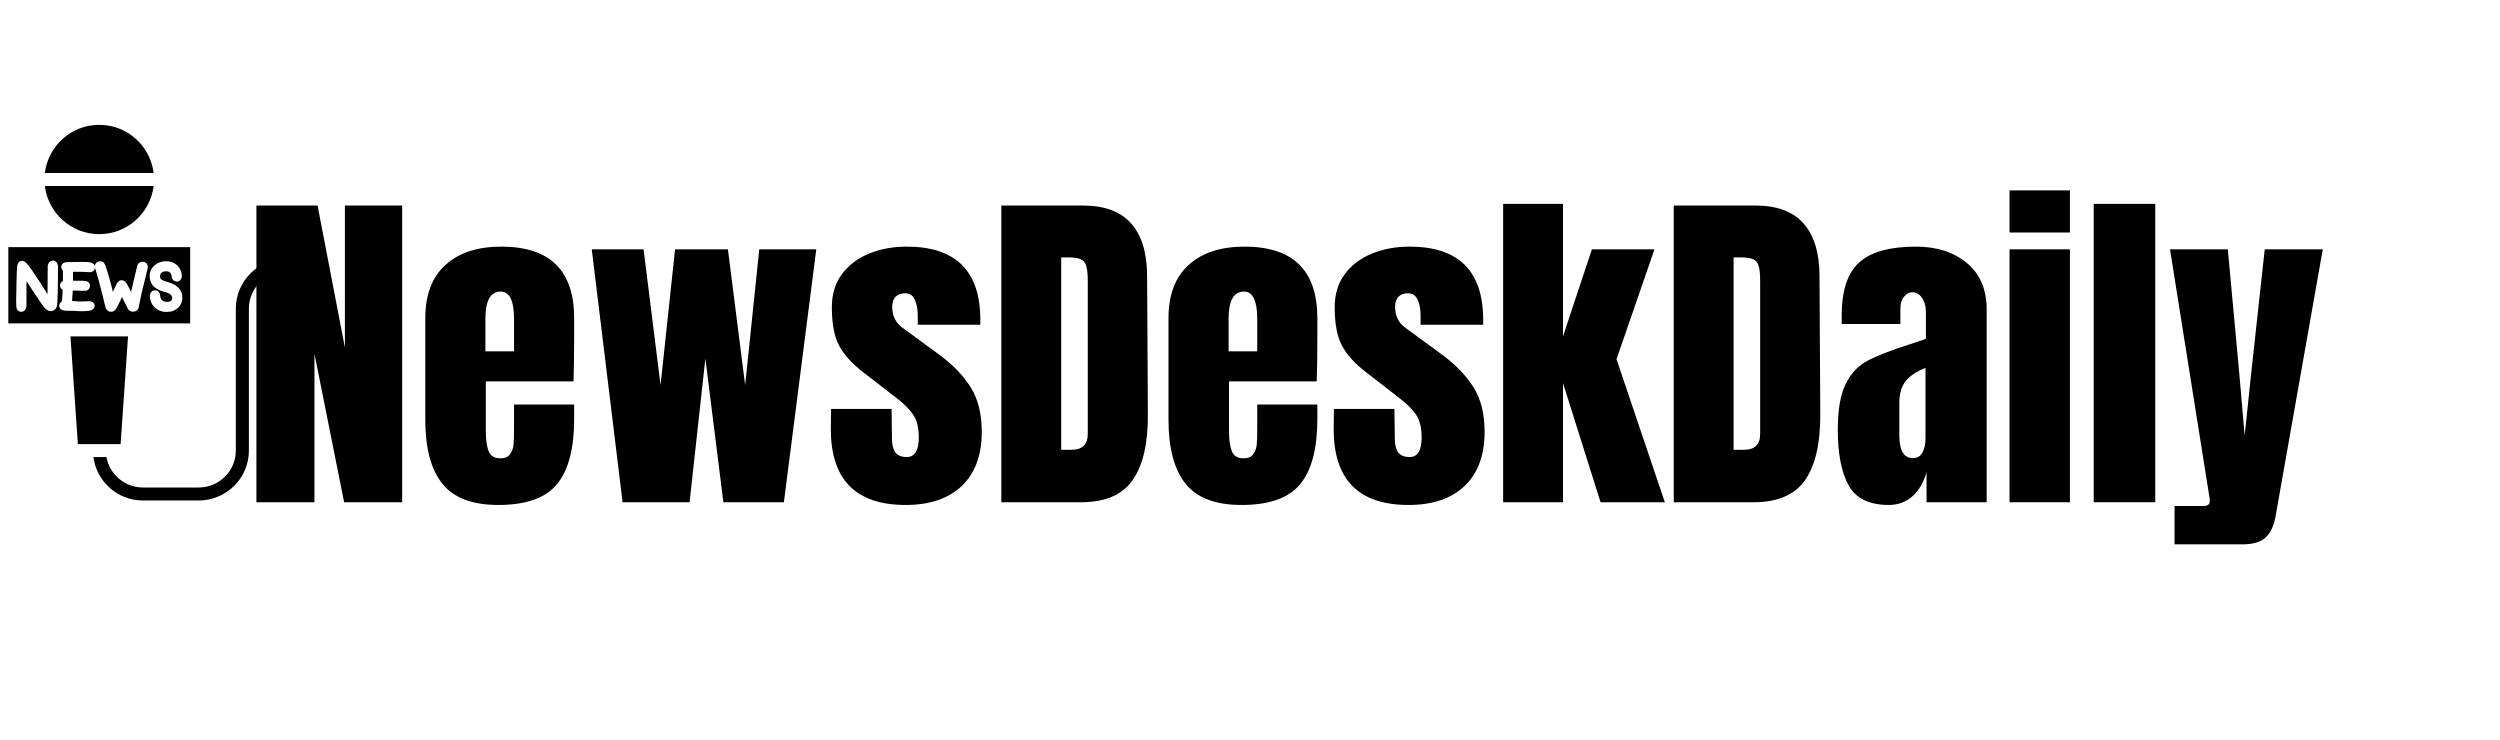
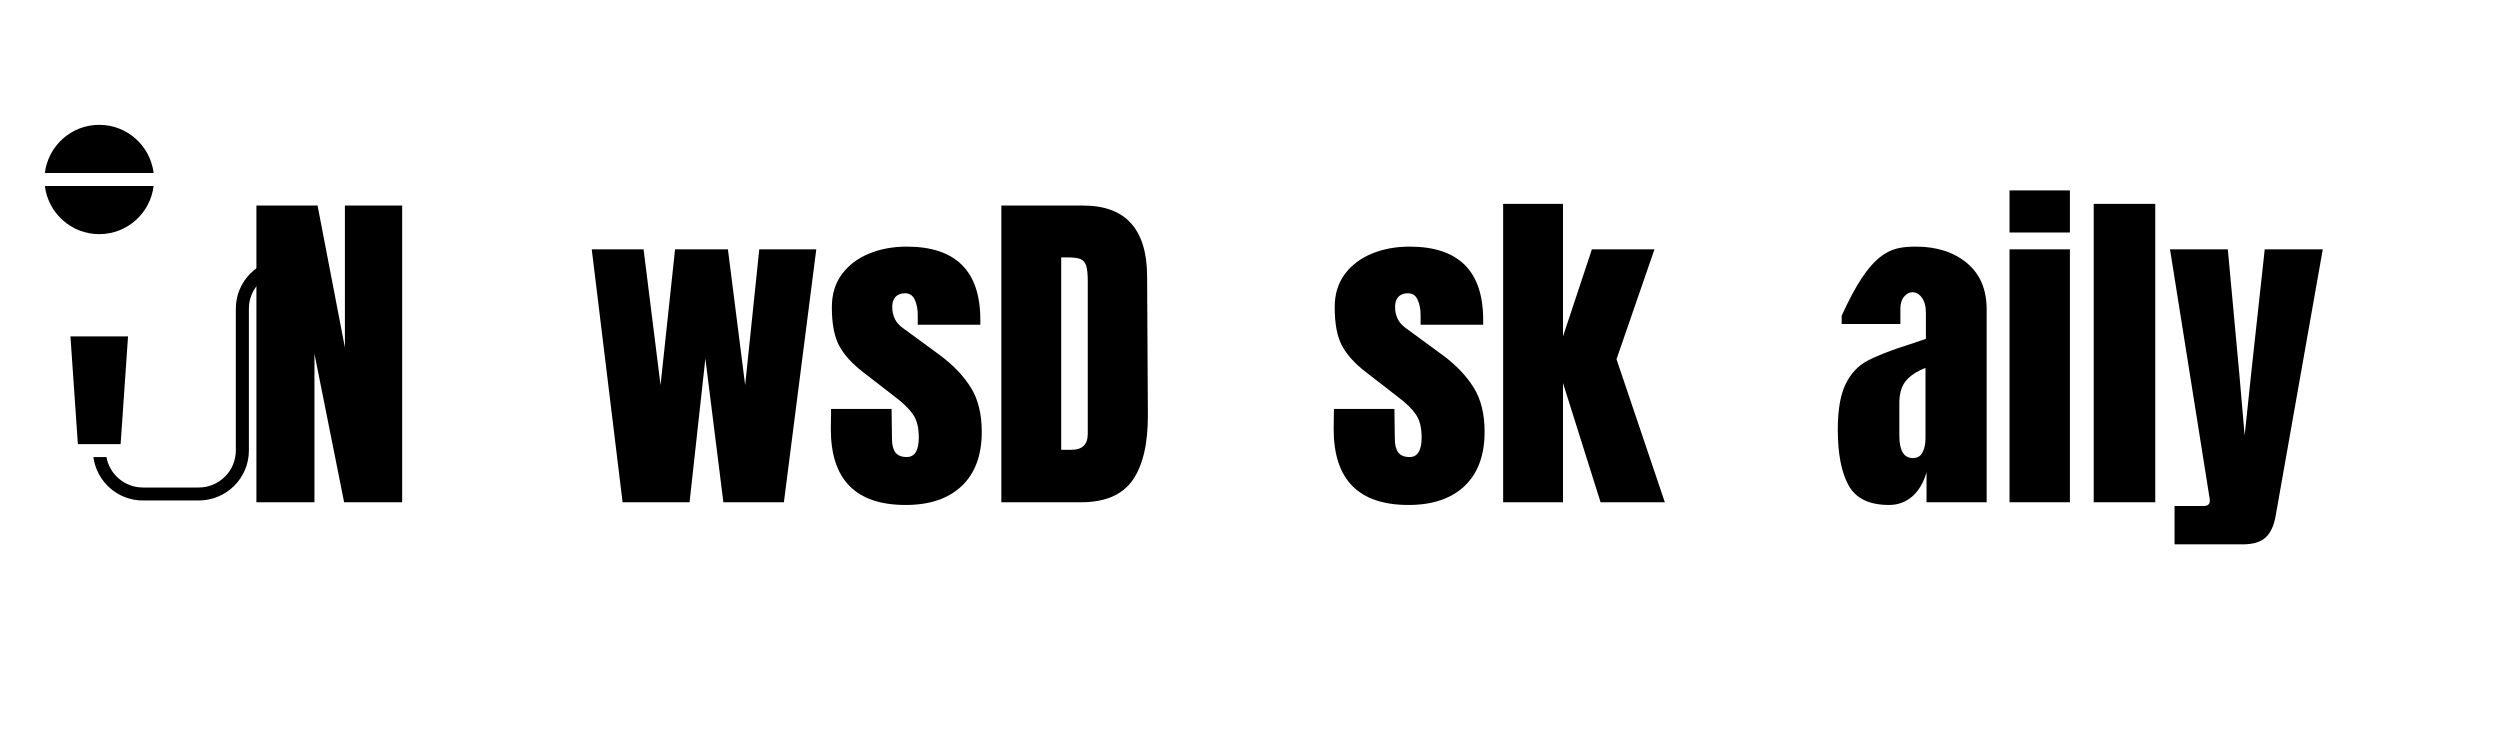
<svg xmlns="http://www.w3.org/2000/svg" width="402" zoomAndPan="magnify" viewBox="0 0 301.5 89.25" height="119" preserveAspectRatio="xMidYMid meet" version="1.0">
  <defs>
    <g />
    <clipPath id="618a5ef413">
      <path d="M 11 31 L 37.453 31 L 37.453 60.391 L 11 60.391 Z M 11 31 " clip-rule="nonzero" />
    </clipPath>
    <clipPath id="41545c9e3b">
-       <path d="M 1.008 29 L 23 29 L 23 40 L 1.008 40 Z M 1.008 29 " clip-rule="nonzero" />
-     </clipPath>
+       </clipPath>
    <clipPath id="2dbd85c2cb">
      <path d="M 5 15.023 L 19 15.023 L 19 29 L 5 29 Z M 5 15.023 " clip-rule="nonzero" />
    </clipPath>
  </defs>
  <g clip-path="url(#618a5ef413)">
    <path fill="#000000" d="M 11.262 55.121 C 11.652 58.066 14.168 60.359 17.238 60.359 L 23.961 60.359 C 27.301 60.359 30.016 57.66 30.016 54.34 L 30.016 37.215 C 30.016 34.758 32.027 32.758 34.5 32.758 L 36.656 32.758 C 37.09 32.758 37.445 32.41 37.445 31.977 C 37.445 31.543 37.09 31.195 36.656 31.195 L 34.5 31.195 C 31.16 31.195 28.441 33.895 28.441 37.215 L 28.441 54.34 C 28.441 56.797 26.43 58.793 23.961 58.793 L 17.238 58.793 C 15.039 58.793 13.211 57.203 12.836 55.121 Z M 11.262 55.121 " fill-opacity="1" fill-rule="nonzero" />
  </g>
  <g clip-path="url(#41545c9e3b)">
    <path fill="#000000" d="M 1.004 29.805 L 1.004 39.004 L 22.934 39.004 L 22.934 29.805 Z M 6.988 33.754 C 6.988 34.047 6.98 34.555 6.961 35.273 C 6.941 36 6.914 36.5 6.891 36.766 C 6.84 37.23 6.539 37.516 6.082 37.531 C 5.773 37.496 5.531 37.324 5.258 36.984 C 5.188 36.895 5.02 36.664 4.34 35.641 C 3.84 34.887 3.516 34.398 3.375 34.184 L 3.199 33.906 C 3.195 34.207 3.191 34.492 3.191 34.762 C 3.188 35.105 3.191 35.469 3.195 35.852 C 3.199 36.238 3.195 36.613 3.188 36.977 C 3.102 37.453 2.812 37.602 2.57 37.602 C 2.258 37.602 2.023 37.391 1.98 37.07 C 1.961 36.934 1.949 36.648 1.949 36.219 C 1.953 35.82 1.965 35.047 1.992 33.91 C 2.031 32.137 2.082 31.996 2.117 31.898 C 2.254 31.504 2.535 31.461 2.648 31.461 C 2.887 31.461 3.109 31.613 3.414 31.992 C 3.512 32.117 3.68 32.348 3.914 32.684 C 4.148 33.016 4.605 33.715 5.293 34.785 L 5.734 35.484 C 5.734 35.418 5.734 35.355 5.734 35.285 L 5.754 32.047 C 5.828 31.668 6.039 31.473 6.332 31.426 C 6.395 31.414 6.457 31.422 6.516 31.438 C 6.797 31.527 6.969 31.758 6.988 32.066 Z M 17.824 32.297 L 17.078 35.363 C 17.016 35.637 16.957 35.914 16.898 36.195 C 16.84 36.477 16.785 36.754 16.734 37.035 C 16.672 37.273 16.559 37.395 16.469 37.457 C 16.352 37.543 16.207 37.586 16.031 37.594 C 15.797 37.574 15.648 37.512 15.543 37.402 C 15.461 37.32 15.391 37.211 15.348 37.078 L 14.707 35.824 C 14.641 35.973 14.574 36.117 14.508 36.254 C 14.414 36.445 14.297 36.684 14.156 36.969 C 14.07 37.141 13.84 37.602 13.426 37.602 L 13.383 37.602 C 13.105 37.602 12.855 37.43 12.742 37.137 C 12.574 36.426 12.426 35.812 12.273 35.238 L 11.887 33.754 C 11.883 33.746 11.879 33.738 11.879 33.727 L 11.668 32.992 C 11.605 32.777 11.543 32.57 11.477 32.367 C 11.473 32.363 11.473 32.359 11.469 32.355 C 11.453 32.312 11.461 32.27 11.453 32.227 C 11.453 32.449 11.352 32.59 11.27 32.668 C 11.152 32.77 11.023 32.82 10.883 32.832 L 10.199 32.797 C 10.059 32.789 9.914 32.785 9.754 32.781 C 9.598 32.777 9.434 32.777 9.266 32.777 L 8.82 32.777 C 8.816 32.777 8.809 32.777 8.805 32.777 L 8.797 33.852 L 9.102 33.855 C 9.23 33.859 9.328 33.855 9.457 33.859 L 9.867 33.859 C 10.09 33.859 10.258 33.871 10.387 33.902 C 10.645 33.957 10.82 34.141 10.859 34.395 C 10.863 34.832 10.559 35.113 10.234 35.059 L 9.898 35.066 C 9.789 35.066 9.68 35.066 9.57 35.059 L 8.965 35.039 C 8.895 35.039 8.832 35.035 8.777 35.035 C 8.777 35.078 8.773 35.121 8.77 35.168 L 8.73 35.703 C 8.711 35.879 8.703 36.051 8.691 36.215 C 8.688 36.238 8.688 36.262 8.688 36.285 L 8.938 36.309 C 9.086 36.324 9.203 36.332 9.297 36.34 C 9.387 36.348 9.461 36.348 9.527 36.352 L 9.785 36.355 L 10.688 36.328 C 11.348 36.312 11.398 36.734 11.41 36.824 C 11.418 36.859 11.418 36.898 11.41 36.938 C 11.387 37.105 11.266 37.402 10.742 37.477 C 10.512 37.512 10.219 37.531 9.848 37.531 L 9.613 37.527 C 9.543 37.527 9.473 37.52 9.406 37.516 L 8.805 37.484 C 8.758 37.48 8.715 37.477 8.68 37.48 C 8.605 37.484 8.539 37.48 8.477 37.48 C 8.477 37.484 8.438 37.484 8.395 37.484 C 8.281 37.484 8.168 37.484 8.062 37.48 C 7.941 37.473 7.836 37.465 7.738 37.449 C 7.613 37.43 7.508 37.395 7.418 37.348 C 7.25 37.262 7.141 37.09 7.141 36.898 C 7.141 36.656 7.266 36.465 7.461 36.371 C 7.484 36.16 7.5 35.941 7.516 35.719 C 7.527 35.477 7.543 35.223 7.555 34.957 C 7.332 34.836 7.242 34.625 7.242 34.434 C 7.242 34.215 7.336 34.082 7.418 34.008 C 7.469 33.961 7.527 33.926 7.586 33.906 L 7.59 33.703 C 7.594 33.559 7.594 33.363 7.594 33.105 L 7.586 32.637 C 7.465 32.531 7.391 32.379 7.391 32.195 C 7.391 32.008 7.477 31.84 7.629 31.738 C 7.746 31.66 7.883 31.625 8.074 31.613 L 9.715 31.586 L 10.27 31.59 C 10.457 31.59 10.613 31.605 10.746 31.621 C 10.898 31.645 11.027 31.68 11.133 31.73 C 11.305 31.812 11.414 31.957 11.445 32.129 C 11.438 31.984 11.473 31.844 11.578 31.734 C 11.691 31.617 11.836 31.543 11.992 31.516 C 12.098 31.5 12.199 31.5 12.293 31.531 C 12.488 31.598 12.586 31.762 12.676 31.945 C 12.785 32.25 12.875 32.516 12.957 32.785 C 13.043 33.059 13.125 33.328 13.199 33.602 C 13.273 33.867 13.344 34.125 13.41 34.371 C 13.477 34.625 13.535 34.855 13.586 35.074 C 13.598 35.117 13.609 35.16 13.617 35.199 C 13.758 34.902 13.926 34.547 14.117 34.133 C 14.344 33.82 14.566 33.781 14.699 33.797 C 14.84 33.805 15.039 33.867 15.223 34.113 C 15.301 34.223 15.414 34.422 15.57 34.719 C 15.648 34.871 15.727 35.031 15.809 35.203 L 16.254 33.277 C 16.352 32.859 16.457 32.43 16.578 31.984 C 16.633 31.816 16.75 31.699 16.93 31.625 C 17.094 31.555 17.266 31.547 17.422 31.609 C 17.613 31.684 17.711 31.801 17.758 31.887 C 17.816 32 17.84 32.133 17.824 32.297 Z M 21.984 36.066 C 21.977 36.234 21.93 36.41 21.855 36.59 C 21.777 36.773 21.66 36.945 21.504 37.098 C 21.355 37.242 21.168 37.363 20.949 37.461 C 20.727 37.555 20.465 37.609 20.176 37.617 C 20.145 37.617 20.113 37.621 20.086 37.621 C 19.801 37.621 19.535 37.574 19.301 37.48 C 19.043 37.379 18.82 37.234 18.633 37.051 C 18.449 36.867 18.305 36.648 18.207 36.402 C 18.113 36.156 18.066 35.895 18.066 35.629 C 18.156 35.191 18.375 35.082 18.496 35.043 C 18.715 34.977 18.883 35.031 18.984 35.086 C 19.094 35.148 19.227 35.266 19.293 35.504 C 19.316 35.711 19.336 35.832 19.375 35.945 C 19.406 36.035 19.453 36.113 19.516 36.18 C 19.574 36.246 19.652 36.297 19.75 36.34 C 19.98 36.434 20.395 36.402 20.492 36.355 C 20.566 36.32 20.625 36.285 20.66 36.242 C 20.691 36.203 20.715 36.164 20.727 36.129 C 20.75 36.062 20.762 36.012 20.77 35.969 C 20.781 35.832 20.734 35.695 20.617 35.566 C 20.523 35.461 20.309 35.312 19.824 35.195 C 19.352 35.086 18.953 34.898 18.641 34.641 C 18.297 34.352 18.098 33.957 18.055 33.473 C 18.031 33.203 18.062 32.938 18.156 32.691 C 18.25 32.453 18.391 32.242 18.574 32.059 C 18.758 31.883 18.98 31.742 19.234 31.648 C 19.492 31.551 19.77 31.504 20.07 31.504 C 20.602 31.508 21.039 31.68 21.383 32.016 C 21.727 32.344 21.914 32.781 21.934 33.312 C 21.938 33.348 21.934 33.383 21.926 33.418 C 21.828 33.836 21.535 33.938 21.414 33.961 C 20.984 33.957 20.746 33.734 20.715 33.395 L 20.715 33.391 C 20.707 33.297 20.688 33.207 20.66 33.113 C 20.637 33.039 20.598 32.973 20.543 32.91 C 20.496 32.852 20.438 32.809 20.359 32.77 C 20.277 32.73 20.145 32.719 20.02 32.719 C 19.637 32.719 19.516 32.852 19.477 32.898 C 19.336 33.047 19.281 33.203 19.293 33.398 C 19.301 33.449 19.312 33.504 19.332 33.551 C 19.34 33.57 19.359 33.609 19.422 33.668 C 19.457 33.703 19.535 33.762 19.688 33.832 C 19.832 33.902 20.02 33.969 20.25 34.031 C 20.613 34.125 20.922 34.254 21.156 34.41 C 21.391 34.566 21.578 34.746 21.707 34.934 C 21.836 35.129 21.922 35.332 21.957 35.543 C 21.988 35.734 21.996 35.906 21.984 36.066 Z M 21.984 36.066 " fill-opacity="1" fill-rule="nonzero" />
  </g>
  <path fill="#000000" d="M 15.441 40.57 L 14.547 53.559 L 9.391 53.559 L 8.496 40.57 Z M 15.441 40.57 " fill-opacity="1" fill-rule="nonzero" />
  <g clip-path="url(#2dbd85c2cb)">
    <path fill="#000000" d="M 18.527 22.43 C 18.129 25.691 15.359 28.238 11.969 28.238 C 8.578 28.238 5.809 25.691 5.41 22.43 Z M 11.969 15.055 C 8.578 15.055 5.809 17.602 5.41 20.863 L 18.527 20.863 C 18.129 17.602 15.359 15.055 11.969 15.055 Z M 11.969 15.055 " fill-opacity="1" fill-rule="nonzero" />
  </g>
  <g fill="#000000" fill-opacity="1">
    <g transform="translate(29.345, 60.571)">
      <g>
        <path d="M 1.578 0 L 1.578 -35.781 L 8.953 -35.781 L 12.25 -18.656 L 12.25 -35.781 L 19.156 -35.781 L 19.156 0 L 12.156 0 L 8.578 -17.906 L 8.578 0 Z M 1.578 0 " />
      </g>
    </g>
    <g transform="translate(50.087, 60.571)">
      <g>
-         <path d="M 10 0.328 C 6.863 0.328 4.613 -0.531 3.25 -2.25 C 1.883 -3.969 1.203 -6.535 1.203 -9.953 L 1.203 -22.203 C 1.203 -25.004 2.008 -27.141 3.625 -28.609 C 5.238 -30.086 7.488 -30.828 10.375 -30.828 C 16.227 -30.828 19.156 -27.953 19.156 -22.203 L 19.156 -20 C 19.156 -17.77 19.129 -15.961 19.078 -14.578 L 8.5 -14.578 L 8.5 -8.672 C 8.5 -7.609 8.609 -6.781 8.828 -6.188 C 9.055 -5.594 9.531 -5.297 10.25 -5.297 C 10.801 -5.297 11.191 -5.461 11.422 -5.797 C 11.66 -6.129 11.801 -6.508 11.844 -6.938 C 11.883 -7.363 11.906 -7.992 11.906 -8.828 L 11.906 -11.781 L 19.156 -11.781 L 19.156 -10.047 C 19.156 -6.484 18.469 -3.863 17.094 -2.188 C 15.719 -0.508 13.352 0.328 10 0.328 Z M 11.906 -18.203 L 11.906 -22.125 C 11.906 -24.312 11.367 -25.406 10.297 -25.406 C 9.066 -25.406 8.453 -24.312 8.453 -22.125 L 8.453 -18.203 Z M 11.906 -18.203 " />
-       </g>
+         </g>
    </g>
    <g transform="translate(70.412, 60.571)">
      <g>
        <path d="M 4.672 0 L 0.953 -30.5 L 7.203 -30.5 L 9.25 -14.125 L 11 -30.5 L 17.375 -30.5 L 19.453 -14.125 L 21.156 -30.5 L 28.031 -30.5 L 24.125 0 L 16.828 0 L 14.656 -17.328 L 12.75 0 Z M 4.672 0 " />
      </g>
    </g>
    <g transform="translate(99.4, 60.571)">
      <g>
        <path d="M 9.828 0.328 C 3.805 0.328 0.797 -2.723 0.797 -8.828 L 0.828 -11.25 L 8.125 -11.25 L 8.172 -7.672 C 8.172 -6.941 8.305 -6.391 8.578 -6.016 C 8.859 -5.641 9.316 -5.453 9.953 -5.453 C 10.922 -5.453 11.406 -6.242 11.406 -7.828 C 11.406 -8.992 11.176 -9.91 10.719 -10.578 C 10.27 -11.242 9.547 -11.953 8.547 -12.703 L 4.672 -15.703 C 3.336 -16.734 2.379 -17.797 1.797 -18.891 C 1.211 -19.984 0.922 -21.531 0.922 -23.531 C 0.922 -25.094 1.328 -26.422 2.141 -27.516 C 2.961 -28.609 4.051 -29.43 5.406 -29.984 C 6.77 -30.547 8.285 -30.828 9.953 -30.828 C 15.867 -30.828 18.828 -27.883 18.828 -22 L 18.828 -21.406 L 11.281 -21.406 L 11.281 -22.578 C 11.281 -23.297 11.16 -23.91 10.922 -24.422 C 10.691 -24.941 10.301 -25.203 9.75 -25.203 C 9.25 -25.203 8.863 -25.055 8.594 -24.766 C 8.332 -24.473 8.203 -24.078 8.203 -23.578 C 8.203 -22.461 8.633 -21.602 9.5 -21 L 14 -17.703 C 15.602 -16.504 16.836 -15.203 17.703 -13.797 C 18.566 -12.398 19 -10.633 19 -8.5 C 19 -5.664 18.191 -3.484 16.578 -1.953 C 14.961 -0.43 12.711 0.328 9.828 0.328 Z M 9.828 0.328 " />
      </g>
    </g>
  </g>
  <g fill="#000000" fill-opacity="1">
    <g transform="translate(119.184, 60.571)">
      <g>
        <path d="M 1.578 -35.781 L 11.453 -35.781 C 14.004 -35.781 15.922 -35.07 17.203 -33.656 C 18.484 -32.238 19.133 -30.145 19.156 -27.375 L 19.25 -10.625 C 19.27 -7.094 18.656 -4.438 17.406 -2.656 C 16.156 -0.883 14.086 0 11.203 0 L 1.578 0 Z M 10.047 -6.328 C 11.348 -6.328 12 -6.969 12 -8.25 L 12 -26.703 C 12 -27.504 11.938 -28.109 11.812 -28.516 C 11.688 -28.922 11.457 -29.191 11.125 -29.328 C 10.789 -29.461 10.273 -29.531 9.578 -29.531 L 8.797 -29.531 L 8.797 -6.328 Z M 10.047 -6.328 " />
      </g>
    </g>
    <g transform="translate(139.717, 60.571)">
      <g>
-         <path d="M 10 0.328 C 6.863 0.328 4.613 -0.531 3.25 -2.25 C 1.883 -3.969 1.203 -6.535 1.203 -9.953 L 1.203 -22.203 C 1.203 -25.004 2.008 -27.141 3.625 -28.609 C 5.238 -30.086 7.488 -30.828 10.375 -30.828 C 16.227 -30.828 19.156 -27.953 19.156 -22.203 L 19.156 -20 C 19.156 -17.77 19.129 -15.961 19.078 -14.578 L 8.5 -14.578 L 8.5 -8.672 C 8.5 -7.609 8.609 -6.781 8.828 -6.188 C 9.055 -5.594 9.531 -5.297 10.25 -5.297 C 10.801 -5.297 11.191 -5.461 11.422 -5.797 C 11.66 -6.129 11.801 -6.508 11.844 -6.938 C 11.883 -7.363 11.906 -7.992 11.906 -8.828 L 11.906 -11.781 L 19.156 -11.781 L 19.156 -10.047 C 19.156 -6.484 18.469 -3.863 17.094 -2.188 C 15.719 -0.508 13.352 0.328 10 0.328 Z M 11.906 -18.203 L 11.906 -22.125 C 11.906 -24.312 11.367 -25.406 10.297 -25.406 C 9.066 -25.406 8.453 -24.312 8.453 -22.125 L 8.453 -18.203 Z M 11.906 -18.203 " />
-       </g>
+         </g>
    </g>
    <g transform="translate(160.043, 60.571)">
      <g>
        <path d="M 9.828 0.328 C 3.805 0.328 0.797 -2.723 0.797 -8.828 L 0.828 -11.25 L 8.125 -11.25 L 8.172 -7.672 C 8.172 -6.941 8.305 -6.391 8.578 -6.016 C 8.859 -5.641 9.316 -5.453 9.953 -5.453 C 10.922 -5.453 11.406 -6.242 11.406 -7.828 C 11.406 -8.992 11.176 -9.91 10.719 -10.578 C 10.27 -11.242 9.547 -11.953 8.547 -12.703 L 4.672 -15.703 C 3.336 -16.734 2.379 -17.797 1.797 -18.891 C 1.211 -19.984 0.922 -21.531 0.922 -23.531 C 0.922 -25.094 1.328 -26.422 2.141 -27.516 C 2.961 -28.609 4.051 -29.43 5.406 -29.984 C 6.77 -30.547 8.285 -30.828 9.953 -30.828 C 15.867 -30.828 18.828 -27.883 18.828 -22 L 18.828 -21.406 L 11.281 -21.406 L 11.281 -22.578 C 11.281 -23.297 11.16 -23.91 10.922 -24.422 C 10.691 -24.941 10.301 -25.203 9.75 -25.203 C 9.25 -25.203 8.863 -25.055 8.594 -24.766 C 8.332 -24.473 8.203 -24.078 8.203 -23.578 C 8.203 -22.461 8.633 -21.602 9.5 -21 L 14 -17.703 C 15.602 -16.504 16.836 -15.203 17.703 -13.797 C 18.566 -12.398 19 -10.633 19 -8.5 C 19 -5.664 18.191 -3.484 16.578 -1.953 C 14.961 -0.43 12.711 0.328 9.828 0.328 Z M 9.828 0.328 " />
      </g>
    </g>
  </g>
  <g fill="#000000" fill-opacity="1">
    <g transform="translate(179.826, 60.571)">
      <g>
        <path d="M 1.453 0 L 1.453 -35.984 L 8.672 -35.984 L 8.672 -20 L 12.156 -30.5 L 19.703 -30.5 L 15.125 -17.25 L 20.953 0 L 13.203 0 L 8.672 -14.375 L 8.672 0 Z M 1.453 0 " />
      </g>
    </g>
  </g>
  <g fill="#000000" fill-opacity="1">
    <g transform="translate(200.276, 60.571)">
      <g>
-         <path d="M 1.578 -35.781 L 11.453 -35.781 C 14.004 -35.781 15.922 -35.07 17.203 -33.656 C 18.484 -32.238 19.133 -30.145 19.156 -27.375 L 19.25 -10.625 C 19.27 -7.094 18.656 -4.438 17.406 -2.656 C 16.156 -0.883 14.086 0 11.203 0 L 1.578 0 Z M 10.047 -6.328 C 11.348 -6.328 12 -6.969 12 -8.25 L 12 -26.703 C 12 -27.504 11.938 -28.109 11.812 -28.516 C 11.688 -28.922 11.457 -29.191 11.125 -29.328 C 10.789 -29.461 10.273 -29.531 9.578 -29.531 L 8.797 -29.531 L 8.797 -6.328 Z M 10.047 -6.328 " />
-       </g>
+         </g>
    </g>
  </g>
  <g fill="#000000" fill-opacity="1">
    <g transform="translate(220.81, 60.571)">
      <g>
-         <path d="M 7 0.328 C 4.633 0.328 3.016 -0.453 2.141 -2.016 C 1.266 -3.586 0.828 -5.832 0.828 -8.75 C 0.828 -11.133 1.141 -12.961 1.766 -14.234 C 2.391 -15.516 3.258 -16.453 4.375 -17.047 C 5.488 -17.648 7.18 -18.312 9.453 -19.031 L 11.453 -19.703 L 11.453 -22.828 C 11.453 -23.629 11.289 -24.242 10.969 -24.672 C 10.656 -25.109 10.273 -25.328 9.828 -25.328 C 9.441 -25.328 9.102 -25.145 8.812 -24.781 C 8.52 -24.426 8.375 -23.941 8.375 -23.328 L 8.375 -21.5 L 1.297 -21.5 L 1.297 -22.5 C 1.297 -25.5 1.992 -27.633 3.391 -28.906 C 4.797 -30.188 7.082 -30.828 10.25 -30.828 C 12.77 -30.828 14.82 -30.164 16.406 -28.844 C 17.988 -27.531 18.781 -25.664 18.781 -23.25 L 18.781 0 L 11.531 0 L 11.531 -3.625 C 11.176 -2.375 10.602 -1.398 9.812 -0.703 C 9.02 -0.016 8.082 0.328 7 0.328 Z M 9.875 -5.328 C 10.426 -5.328 10.816 -5.555 11.047 -6.016 C 11.285 -6.473 11.406 -7.035 11.406 -7.703 L 11.406 -16.203 C 10.332 -15.785 9.535 -15.254 9.016 -14.609 C 8.504 -13.973 8.25 -13.086 8.25 -11.953 L 8.25 -8.047 C 8.25 -6.234 8.789 -5.328 9.875 -5.328 Z M 9.875 -5.328 " />
+         <path d="M 7 0.328 C 4.633 0.328 3.016 -0.453 2.141 -2.016 C 1.266 -3.586 0.828 -5.832 0.828 -8.75 C 0.828 -11.133 1.141 -12.961 1.766 -14.234 C 2.391 -15.516 3.258 -16.453 4.375 -17.047 C 5.488 -17.648 7.18 -18.312 9.453 -19.031 L 11.453 -19.703 L 11.453 -22.828 C 11.453 -23.629 11.289 -24.242 10.969 -24.672 C 10.656 -25.109 10.273 -25.328 9.828 -25.328 C 9.441 -25.328 9.102 -25.145 8.812 -24.781 C 8.52 -24.426 8.375 -23.941 8.375 -23.328 L 8.375 -21.5 L 1.297 -21.5 L 1.297 -22.5 C 4.797 -30.188 7.082 -30.828 10.25 -30.828 C 12.77 -30.828 14.82 -30.164 16.406 -28.844 C 17.988 -27.531 18.781 -25.664 18.781 -23.25 L 18.781 0 L 11.531 0 L 11.531 -3.625 C 11.176 -2.375 10.602 -1.398 9.812 -0.703 C 9.02 -0.016 8.082 0.328 7 0.328 Z M 9.875 -5.328 C 10.426 -5.328 10.816 -5.555 11.047 -6.016 C 11.285 -6.473 11.406 -7.035 11.406 -7.703 L 11.406 -16.203 C 10.332 -15.785 9.535 -15.254 9.016 -14.609 C 8.504 -13.973 8.25 -13.086 8.25 -11.953 L 8.25 -8.047 C 8.25 -6.234 8.789 -5.328 9.875 -5.328 Z M 9.875 -5.328 " />
      </g>
    </g>
  </g>
  <g fill="#000000" fill-opacity="1">
    <g transform="translate(240.927, 60.571)">
      <g>
        <path d="M 1.422 -32.531 L 1.422 -37.609 L 8.703 -37.609 L 8.703 -32.531 Z M 1.422 0 L 1.422 -30.5 L 8.703 -30.5 L 8.703 0 Z M 1.422 0 " />
      </g>
    </g>
  </g>
  <g fill="#000000" fill-opacity="1">
    <g transform="translate(251.048, 60.571)">
      <g>
        <path d="M 1.453 0 L 1.453 -35.984 L 8.875 -35.984 L 8.875 0 Z M 1.453 0 " />
      </g>
    </g>
    <g transform="translate(261.377, 60.571)">
      <g>
        <path d="M 0.875 0.453 L 4.375 0.453 C 4.875 0.453 5.125 0.242 5.125 -0.172 C 5.125 -0.359 5.109 -0.508 5.078 -0.625 L 0.328 -30.5 L 7.297 -30.5 L 8.672 -15.625 L 9.328 -8.047 L 10.125 -15.625 L 11.75 -30.5 L 18.75 -30.5 L 13.078 1.578 C 12.879 2.773 12.484 3.656 11.891 4.219 C 11.297 4.789 10.359 5.078 9.078 5.078 L 0.875 5.078 Z M 0.875 0.453 " />
      </g>
    </g>
  </g>
</svg>